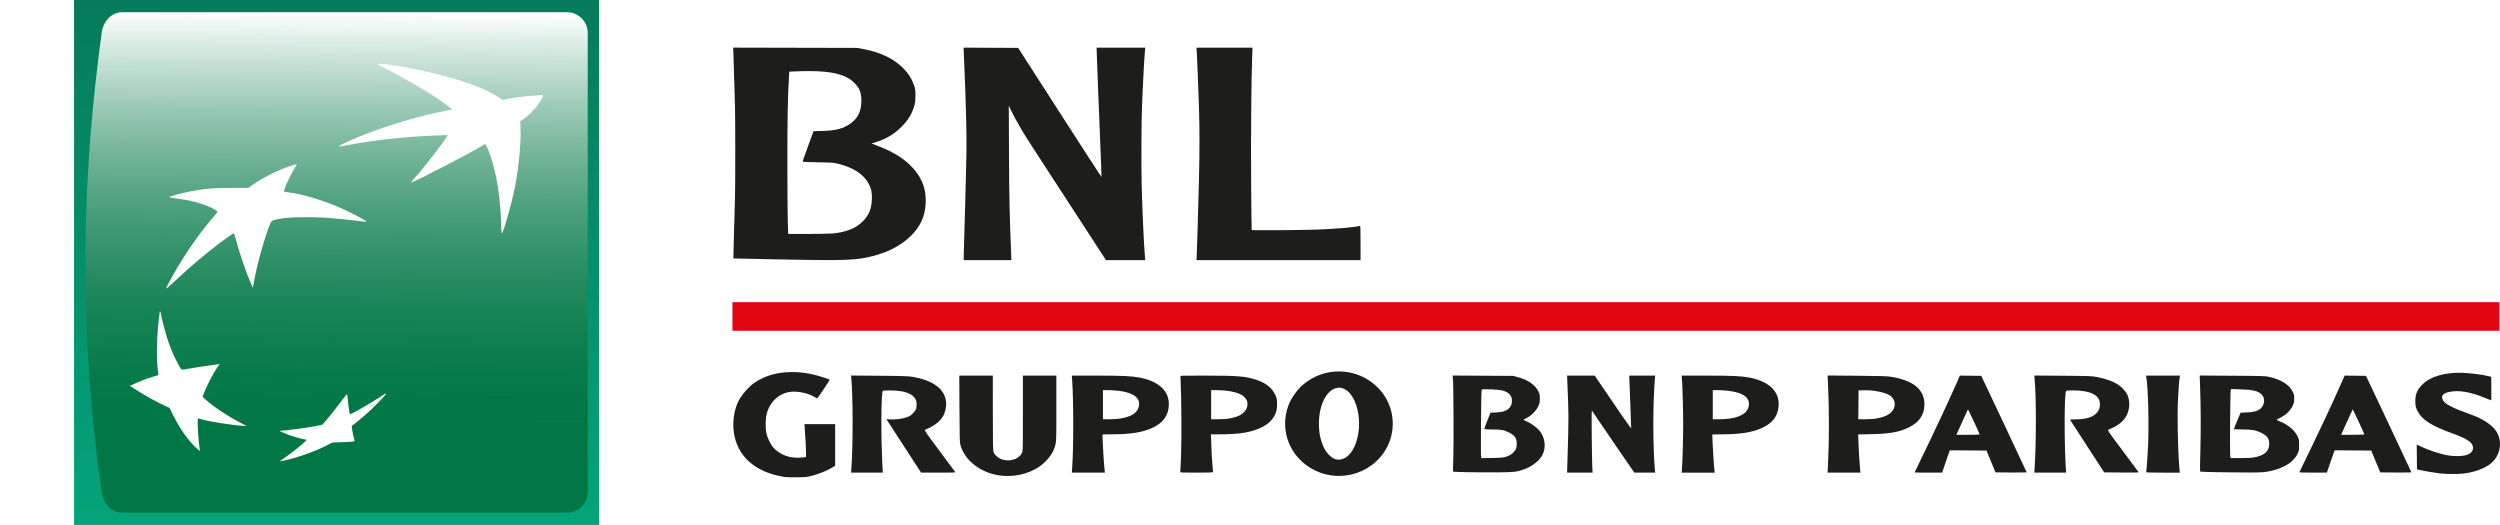
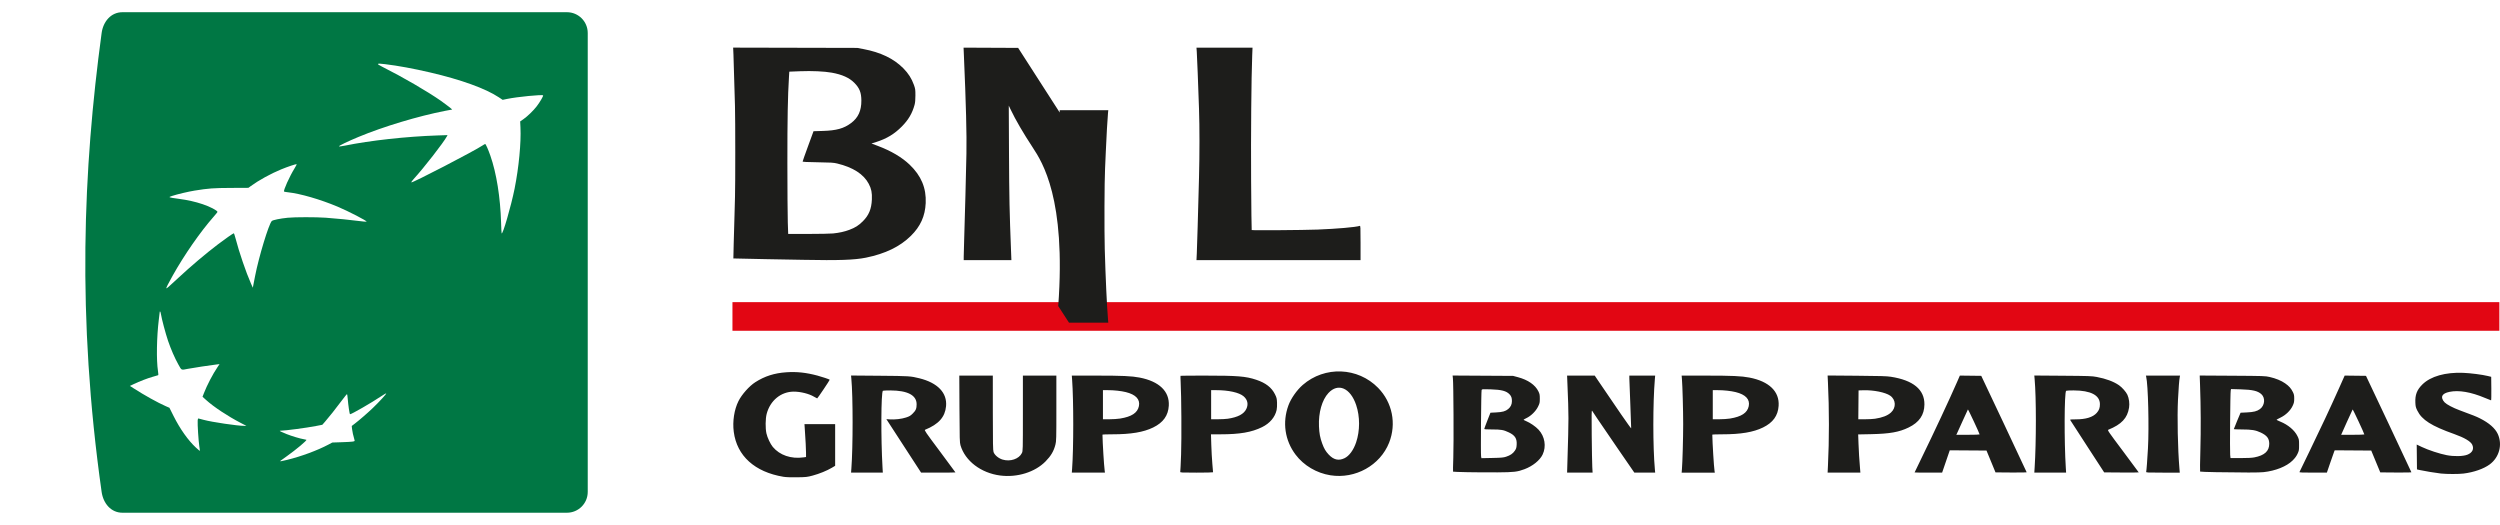
<svg xmlns="http://www.w3.org/2000/svg" xmlns:ns1="http://sodipodi.sourceforge.net/DTD/sodipodi-0.dtd" xmlns:ns2="http://www.inkscape.org/namespaces/inkscape" xmlns:ns3="http://www.openswatchbook.org/uri/2009/osb" xmlns:xlink="http://www.w3.org/1999/xlink" id="Livello_1" data-name="Livello 1" viewBox="0 0 5153.048 1082" version="1.1" ns1:docname="BNL.svg" width="5153.049" height="1082" ns2:version="0.92.1 r15371">
  <ns1:namedview pagecolor="#ffffff" bordercolor="#666666" borderopacity="1" objecttolerance="10" gridtolerance="10" guidetolerance="10" ns2:pageopacity="0" ns2:pageshadow="2" ns2:window-width="1600" ns2:window-height="837" id="namedview11" showgrid="false" fit-margin-top="0" fit-margin-left="0" fit-margin-right="0" fit-margin-bottom="0" ns2:zoom="0.125" ns2:cx="1975.9366" ns2:cy="-247.67459" ns2:window-x="-8" ns2:window-y="-8" ns2:window-maximized="1" ns2:current-layer="Livello_1" ns2:pagecheckerboard="true" showguides="true" ns2:guide-bbox="true" />
  <defs id="defs4">
    <linearGradient ns2:collect="always" id="linearGradient5130">
      <stop style="stop-color:#057b5b;stop-opacity:1" offset="0" id="stop5126" />
      <stop style="stop-color:#04a47b;stop-opacity:1" offset="1" id="stop5128" />
    </linearGradient>
    <linearGradient id="linearGradient4817" ns3:paint="solid">
      <stop style="stop-color:#ffffff;stop-opacity:1;" offset="0" id="stop4815" />
    </linearGradient>
    <linearGradient ns2:collect="always" id="linearGradient4797">
      <stop style="stop-color:#ffffff;stop-opacity:1" offset="0" id="stop4793" />
      <stop style="stop-color:#007744;stop-opacity:0;" offset="1" id="stop4795" />
    </linearGradient>
    <style id="style2">.cls-1{fill:#00b97f;}.cls-2{fill:#006369;}</style>
    <filter ns2:collect="always" style="color-interpolation-filters:sRGB" id="filter4965" x="-0.071" width="1.141" y="-0.141" height="1.282">
      <feGaussianBlur ns2:collect="always" stdDeviation="36.066" id="feGaussianBlur4967" />
    </filter>
    <linearGradient ns2:collect="always" xlink:href="#linearGradient4797" id="linearGradient5057" gradientUnits="userSpaceOnUse" gradientTransform="rotate(90,-1779.82,703.576)" x1="-1281.849" y1="-256" x2="-386.151" y2="-252" />
    <linearGradient ns2:collect="always" xlink:href="#linearGradient5130" id="linearGradient5132" x1="152.645" y1="541" x2="1234.645" y2="541" gradientUnits="userSpaceOnUse" gradientTransform="rotate(90,693.645,541)" />
  </defs>
  <title id="title6">bper-logo</title>
  <g id="g5090" transform="translate(4.5772934e-5,98.152)">
    <path ns1:nodetypes="ccccccccc" ns2:connector-curvature="0" id="path4669-6" d="m 1509.756,554.141 v -29.5 h 1821 1821 v 29.5 29.5 h -1821 -1821 z" style="fill:#e20613;fill-opacity:1" />
-     <path ns1:nodetypes="cccccccscccccccccccccccccccccscccccccccccscccccsscsccccccccccccccccccccccccccssscccccccccccccscccsssccccccccccccccccsccccccscccccscccscccscccccccccccccccscsccccscccsccscccccccsccscccccccsccscccccscscccccccccccccsccccsccccccscccccccscccsccscscccccccscccsccccccsccsccccccccccsccccscscscccssscccccccssccsccscccccscscccscccccccccccccccccccccccccsccccsccsccccccccsccccccscssccccccccccscccccccsssccccccccscccccsccccscccccccsccccsccccccsccccccccscsccccccccccccccccscccccsscccccccccsccccccscssccccccscccccsccsssccccc" ns2:connector-curvature="0" id="path4669" d="m 1614.915,884.62 c -59.163,-9.765 -96.046,-43.115 -102.477,-92.658 -2.808,-21.631 0.895,-45.748 9.733,-63.404 6.838,-13.66 22.231,-30.952 34.587,-38.856 19.493,-12.47 39.312,-18.814 64.058,-20.508 21.425,-1.466 40.628,0.581 64.099,6.832 9.44,2.514 24.314,7.519 25.318,8.519 0.49,0.488 -25.039,38.514 -25.856,38.514 -0.396,0 -3.362,-1.591 -6.591,-3.535 -10.065,-6.061 -27.757,-10.494 -41.694,-10.447 -26.399,0.088 -48.602,18.324 -55.821,45.847 -2.606,9.933 -2.858,29.37 -0.522,40.136 1.885,8.686 8.131,21.974 13.157,27.99 14.33,17.152 37.768,25.14 63.259,21.56 l 5.25,-0.737 -0.026,-8.656 c -0.024,-8.05 -0.961,-26.125 -2.561,-49.406 l -0.67,-9.75 h 31.629 31.629 v 42.955 42.955 l -6.949,4.128 c -10.161,6.037 -25.919,12.433 -39.572,16.062 -11.262,2.994 -13.177,3.203 -31.98,3.483 -13.227,0.197 -22.709,-0.149 -28,-1.022 z m 446.708,-2.632 c -39.694,-5.155 -72.39,-30.085 -81.878,-62.429 -1.589,-5.418 -1.792,-12.671 -2.09,-74.75 l -0.33,-68.75 h 34.545 34.545 l 0.044,76.75 c 0.036,63.197 0.291,77.456 1.446,80.75 2.24,6.387 10.205,13.046 18.69,15.623 15.825,4.807 33.854,-1.301 39.742,-13.463 2.049,-4.233 2.078,-5.365 2.078,-81.977 l -1e-4,-77.684 h 34.5 34.5 v 67.34 c 0,63.434 -0.113,67.781 -1.945,74.946 -3.444,13.466 -9.159,23.182 -20.327,34.558 -21.807,22.214 -58.518,33.631 -93.519,29.085 z m 680.792,-0.456 c -28.583,-4.482 -55.053,-20.143 -71.953,-42.571 -22.116,-29.35 -27.516,-66.505 -14.749,-101.474 5.193,-14.223 17.363,-31.616 29.521,-42.191 45.295,-39.397 113.614,-36.736 155.394,6.051 29.34,30.047 38.119,73.862 22.632,112.959 -18.545,46.817 -69.66,75.252 -120.846,67.225 z m 28.69,-35.114 c 9.888,-4.664 18.814,-16.797 24.212,-32.908 8.023,-23.947 8.044,-52.892 0.057,-76.734 -11.851,-35.372 -37.243,-46.38 -57.217,-24.805 -13.235,14.295 -20.634,40.376 -19.46,68.587 0.61,14.656 2.254,23.43 6.643,35.457 3.853,10.558 7.188,16.212 13.503,22.897 10.175,10.769 20.333,13.133 32.262,7.506 z m 2260.31,31.508 c -9.194,-0.938 -35.103,-5.209 -44,-7.254 l -5.5,-1.264 -0.267,-25.622 -0.267,-25.622 10.401,4.969 c 13.426,6.413 37.039,14.177 51.58,16.959 15.037,2.877 33.465,2.471 42.242,-0.929 10.562,-4.091 14.389,-11.87 10.192,-20.714 -3.234,-6.815 -16.219,-14.503 -36.881,-21.837 -47.169,-16.742 -66.761,-29.162 -76.234,-48.33 -3.173,-6.42 -3.714,-8.566 -4.077,-16.163 -0.781,-16.341 3.128,-26.593 14.397,-37.756 17.002,-16.843 47.489,-25.516 84.371,-24.002 15.378,0.631 38.75,3.636 50.544,6.498 l 7,1.699 0.268,24.25 c 0.147,13.338 -0.079,24.25 -0.502,24.25 -0.423,0 -6.099,-2.258 -12.612,-5.019 -28.604,-12.122 -54.14,-16.492 -73.01,-12.494 -8.017,1.699 -12.552,4.094 -14.576,7.7 -2.029,3.616 -0.168,9.379 4.553,14.101 4.349,4.349 17.254,11.149 30.379,16.009 28.775,10.654 34.503,12.932 42.136,16.761 18.932,9.494 31.353,20.324 36.849,32.13 10.166,21.837 3.213,48.26 -16.538,62.851 -12.315,9.098 -32.916,16.3 -53.948,18.86 -10.324,1.257 -34.027,1.241 -46.5,-0.032 z m -3276.556,-10.117 c 3.4,-44.992 3.386,-148.633 -0.024,-185.083 l -0.639,-6.833 58.86,0.487 c 61.008,0.504 63.798,0.682 82.087,5.231 37.699,9.376 57.399,30.017 54.892,57.512 -2.04,22.373 -15.189,37.148 -43.232,48.576 -1.939,0.79 0.552,4.425 30.25,44.154 17.799,23.811 32.363,43.499 32.363,43.75 0,0.251 -15.93,0.457 -35.4,0.457 h -35.4 l -34.264,-52.75 c -18.845,-29.012 -34.955,-53.821 -35.8,-55.129 l -1.536,-2.379 6.95,0.486 c 10.618,0.743 24.369,-0.85 33.639,-3.895 7.131,-2.343 9.113,-3.529 13.965,-8.356 6.26,-6.228 7.844,-10.074 7.818,-18.976 -0.055,-18.583 -18.579,-28.317 -54.135,-28.447 -8.065,-0.029 -15.006,0.288 -15.426,0.706 -3.779,3.759 -4.22,98.329 -0.738,157.991 l 0.627,10.75 h -32.74 -32.74 l 0.623,-8.25 z m 455.001,0 c 3.136,-41.429 3.13,-141.224 -0.012,-183.5 l -0.613,-8.25 50.34,0.01 c 53.574,0.011 73.04,0.89 89.358,4.04 40.478,7.811 61.896,28.408 60.221,57.913 -1.159,20.43 -11.477,34.837 -32.2,44.961 -19.985,9.764 -45.765,14.077 -84.145,14.077 -11.217,0 -20.388,0.338 -20.381,0.75 0.313,17.616 3.109,63.102 4.548,74 l 0.561,4.25 h -34.151 -34.151 z m 99.055,-103.222 c 23.814,-3.873 35.816,-11.824 38.646,-25.601 2.865,-13.953 -6.39,-23.861 -27.027,-28.934 -9.853,-2.422 -24.445,-3.994 -37.079,-3.994 h -10.039 v 30 30 h 13.25 c 7.287,0 17.3,-0.663 22.25,-1.468 z m 123.866,109.722 c 0.275,-0.963 1.048,-17.05 1.716,-35.75 1.194,-33.409 0.664,-120.519 -0.909,-149.337 -0.37,-6.785 -0.486,-12.523 -0.257,-12.75 0.229,-0.227 22.729,-0.409 50,-0.405 67.766,0.012 84.448,1.361 106.083,8.58 19.574,6.531 31.686,15.927 38.622,29.961 3.417,6.914 3.837,8.631 4.213,17.214 0.244,5.575 -0.101,11.86 -0.829,15.135 -3.312,14.886 -14.024,27.486 -30.048,35.344 -21.55,10.568 -45.77,14.755 -85.367,14.756 l -19.909,9e-4 0.659,21.75 c 0.362,11.963 1.325,29.4 2.139,38.75 0.814,9.35 1.489,17.337 1.5,17.75 0.011,0.412 -15.31,0.75 -34.047,0.75 -31.969,0 -34.036,-0.108 -33.567,-1.75 z m 97.942,-109.325 c 21.022,-3.143 33.354,-9.71 38.34,-20.417 4.509,-9.682 2.465,-18.831 -5.785,-25.892 -9.074,-7.767 -30.914,-12.615 -56.824,-12.615 h -10.039 v 30 30 h 13.558 c 7.457,0 16.795,-0.484 20.75,-1.075 z m 494.524,110.179 c -16.317,-0.332 -29.897,-0.833 -30.177,-1.114 -0.28,-0.281 -0.044,-13.331 0.524,-29 1.032,-28.479 0.415,-151.766 -0.818,-163.314 l -0.622,-5.824 62.38,0.382 62.38,0.382 10,2.676 c 20.684,5.536 35.586,15.879 42.077,29.207 2.573,5.282 2.923,7.083 2.923,15.052 0,8.451 -0.25,9.558 -3.765,16.671 -4.552,9.21 -14.427,18.939 -23.688,23.337 -3.326,1.579 -6.047,3.142 -6.047,3.472 0,0.33 2.497,1.635 5.55,2.901 8.219,3.407 19.243,11.006 25.249,17.405 13.104,13.962 16.506,34.714 8.449,51.532 -5.658,11.81 -20.509,23.772 -37.316,30.056 -14.779,5.526 -21.256,6.291 -55.432,6.544 -17.6,0.131 -45.351,-0.034 -61.668,-0.366 z m 79.168,-31.915 c 8.741,-2.848 13.965,-6.42 17.965,-12.282 2.855,-4.184 3.403,-5.963 3.815,-12.375 0.818,-12.739 -3.39,-19.38 -16.129,-25.461 -10.888,-5.197 -15.88,-6.071 -34.7,-6.071 -12.124,0 -15.937,-0.3 -15.895,-1.25 0.031,-0.688 2.893,-8.45 6.36,-17.25 l 6.304,-16 11.89,-0.613 c 13.265,-0.684 19.034,-2.32 24.725,-7.011 5.149,-4.244 7.665,-9.585 7.665,-16.27 0,-6.586 -1.233,-10.159 -4.814,-13.947 -6.666,-7.051 -16.477,-9.639 -39.279,-10.362 -16.566,-0.525 -17.639,-0.448 -18.373,1.323 -0.995,2.398 -2.038,131.878 -1.102,136.867 l 0.7,3.729 22.185,-0.454 c 19.082,-0.391 23.094,-0.751 28.684,-2.572 z m 126.388,10.562 c 2.842,-94.662 2.843,-91.144 -0.015,-161.5 l -0.66,-16.25 h 28.483 28.483 l 5.91,8.769 c 37.718,55.964 68.969,101.066 69.214,99.892 0.167,-0.801 -0.621,-23.02 -1.75,-49.376 -1.129,-26.356 -2.053,-50.477 -2.053,-53.603 v -5.683 h 26.617 26.617 l -0.62,7.25 c -4.189,48.969 -4.177,140.15 0.025,186 l 0.619,6.75 h -21.462 -21.462 l -33.917,-49.25 c -18.654,-27.087 -37.967,-55.376 -42.917,-62.863 -4.95,-7.487 -9.575,-14.462 -10.277,-15.5 -1.041,-1.538 -1.181,7.922 -0.759,51.113 0.285,29.15 0.81,58.288 1.167,64.75 l 0.648,11.75 h -26.279 -26.279 l 0.668,-22.25 z m 236.048,15 c 1.165,-13.925 2.562,-64.477 2.562,-92.75 0,-28.273 -1.396,-78.826 -2.562,-92.75 l -0.607,-7.25 50.335,0.01 c 53.57,0.011 73.036,0.89 89.354,4.04 40.608,7.837 62.19,28.74 60.203,58.309 -1.366,20.32 -11.619,34.52 -32.181,44.565 -19.986,9.764 -45.765,14.077 -84.146,14.077 -11.217,0 -20.388,0.338 -20.381,0.75 0.315,17.727 3.296,66.186 4.582,74.5 l 0.58,3.75 h -34.173 -34.173 z m 99.064,-104.222 c 23.814,-3.873 35.816,-11.824 38.646,-25.601 2.865,-13.953 -6.39,-23.861 -27.027,-28.934 -9.853,-2.422 -24.445,-3.994 -37.079,-3.994 h -10.039 v 30 30 h 13.25 c 7.287,0 17.3,-0.663 22.25,-1.468 z m 201.864,98.222 c 2.706,-54.73 2.704,-116.879 0,-173.104 l -0.667,-13.854 59.904,0.486 c 48.53,0.394 61.897,0.795 70.398,2.113 46.197,7.164 69.567,26.437 69.251,57.108 -0.223,21.598 -10.686,36.85 -32.575,47.483 -19.605,9.524 -38.841,12.952 -77.071,13.735 l -26.901,0.551 0.68,18.949 c 0.625,17.409 1.518,31.814 3.225,52.032 l 0.654,7.75 h -33.775 -33.775 l 0.655,-13.25 z m 96.944,-97.825 c 15.227,-2.277 25.881,-6.396 32.893,-12.718 11.176,-10.076 10.427,-26.597 -1.581,-34.872 -9.859,-6.794 -33.989,-11.694 -54.758,-11.121 l -10.362,0.286 -0.265,29.75 -0.265,29.75 h 13.573 c 7.465,0 16.809,-0.484 20.765,-1.075 z m 81.692,110.708 c 0,-0.202 6.346,-13.365 14.102,-29.25 25.796,-52.832 58.298,-122.4 73.419,-157.151 l 5.774,-13.269 22.055,0.269 22.055,0.269 46.797,98.99 c 25.739,54.444 46.797,99.338 46.797,99.764 0,0.426 -14.451,0.655 -32.114,0.51 l -32.114,-0.264 -9.273,-22.5 -9.273,-22.5 -37.864,-0.255 -37.864,-0.255 -7.87,23.005 -7.87,23.005 h -28.38 c -15.609,0 -28.38,-0.165 -28.38,-0.367 z m 134.002,-78.382 c 0,-1.832 -23.541,-52.102 -24.104,-51.464 -0.347,0.393 -5.251,11.064 -10.897,23.714 -5.647,12.65 -10.893,24.238 -11.659,25.75 l -1.393,2.75 h 24.026 c 13.214,0 24.026,-0.338 24.027,-0.75 z m 113.418,68.5 c 3.405,-53.015 3.399,-144.496 -0.013,-182.583 l -0.657,-7.333 58.875,0.452 c 54.223,0.416 59.745,0.615 69.888,2.524 18.991,3.575 34.709,9.43 45.804,17.064 6.27,4.314 14.632,13.799 17.303,19.627 3.392,7.401 4.771,17.979 3.452,26.477 -3.35,21.592 -15.518,34.57 -42.779,45.628 -2.064,0.837 -0.098,3.706 30.25,44.138 17.852,23.783 32.457,43.476 32.457,43.763 0,0.286 -16.027,0.402 -35.615,0.258 l -35.615,-0.263 -34.47,-53 c -18.959,-29.15 -34.878,-53.75 -35.376,-54.667 -0.823,-1.514 0.212,-1.665 11.335,-1.652 20.751,0.025 35.154,-4.399 43.102,-13.239 4.847,-5.391 6.648,-10.306 6.616,-18.059 -0.075,-18.42 -18.767,-28.201 -54.141,-28.331 -8.065,-0.029 -15.04,0.321 -15.5,0.779 -3.74,3.719 -4.155,103.952 -0.657,158.918 l 0.62,9.75 h -32.77 -32.77 l 0.658,-10.25 z m 229.951,8.5 c 0.63,-2.182 2.362,-25.172 3.635,-48.25 2.47,-44.774 0.318,-131.337 -3.675,-147.75 l -0.547,-2.25 h 35.188 35.188 l -0.56,2.75 c -1.131,5.559 -2.536,23.358 -3.689,46.75 -1.778,36.059 -0.42,101.513 2.941,141.75 l 0.731,8.75 h -34.859 c -32.724,0 -34.828,-0.107 -34.354,-1.75 z m 143.962,0.8 c -17.692,-0.303 -32.475,-0.858 -32.851,-1.235 -0.376,-0.377 -0.121,-20.401 0.567,-44.5 1.186,-41.547 0.941,-88.612 -0.699,-134.64 l -0.671,-18.825 67.411,0.416 c 64.13,0.396 67.856,0.519 76.551,2.52 13.059,3.005 24.057,7.519 32.119,13.181 8.1,5.689 12.225,10.329 16.026,18.032 2.278,4.616 2.71,6.785 2.69,13.5 -0.021,6.907 -0.467,8.942 -3.266,14.896 -4.54,9.659 -14.057,18.866 -24.951,24.14 -4.505,2.181 -8.207,4.214 -8.225,4.518 -0.019,0.304 3.453,1.984 7.716,3.732 16.253,6.667 29.466,17.814 35.399,29.866 3.213,6.527 3.351,7.279 3.351,18.328 0,10.935 -0.166,11.872 -3.266,18.417 -2.32,4.898 -5.276,8.871 -10.208,13.715 -12.296,12.078 -34.815,21.108 -59.527,23.868 -9.198,1.027 -40.956,1.051 -98.168,0.072 z m 78.83,-30.462 c 21.079,-4.056 30.803,-12.895 30.828,-28.022 0.018,-10.942 -4.629,-17.106 -17.49,-23.2 -10.48,-4.966 -18.962,-6.366 -38.565,-6.366 -9.314,0 -16.935,-0.346 -16.935,-0.768 0,-0.422 3.124,-8.185 6.943,-17.25 l 6.943,-16.482 12.807,-0.609 c 14.289,-0.68 20.876,-2.348 27.116,-6.868 10.021,-7.259 11.568,-22.884 3.036,-30.66 -7.531,-6.863 -18.14,-9.349 -42.953,-10.065 l -19.608,-0.565 -0.689,2.884 c -0.97,4.058 -2.013,124.658 -1.147,132.737 l 0.712,6.646 h 20.832 c 13.808,0 23.307,-0.476 28.17,-1.412 z m 93.15,30.162 c 0.289,-0.688 9.391,-19.475 20.227,-41.75 22.718,-46.701 43.944,-92.031 60.997,-130.268 l 11.938,-26.768 21.965,0.269 21.965,0.269 46.797,98.99 c 25.739,54.444 46.797,99.338 46.797,99.764 0,0.426 -14.433,0.655 -32.074,0.51 l -32.074,-0.264 -9.308,-22.5 -9.308,-22.5 -37.664,-0.262 -37.664,-0.262 -1.299,3.262 c -0.715,1.794 -4.346,12.15 -8.071,23.012 l -6.772,19.75 h -28.49 c -22.406,0 -28.378,-0.267 -27.965,-1.25 z m 133.69,-77.5 c 0,-1.832 -23.541,-52.102 -24.104,-51.464 -0.347,0.393 -5.815,12.302 -12.152,26.464 l -11.521,25.75 h 23.887 c 13.138,0 23.888,-0.338 23.889,-0.75 z M 1655.415,437.405 c -6.325,-0.124 -41.2,-0.754 -77.5,-1.4 -36.3,-0.646 -66.133,-1.294 -66.296,-1.44 -0.163,-0.146 0.158,-14.158 0.712,-31.137 0.554,-16.979 1.256,-41.671 1.558,-54.871 0.302,-13.2 0.8,-31.65 1.107,-41 0.76,-23.152 0.732,-158.551 -0.039,-187 -2.01,-74.23 -2.58,-93.425 -3.152,-106.279 L 1511.17,0 l 127.872,0.295 127.872,0.295 12.5,2.332 c 35.584,6.637 62.814,19.715 82.5,39.624 10.405,10.523 17.176,21.125 21.835,34.192 2.916,8.177 3.144,9.767 3.136,21.82 -0.01,9.232 -0.514,14.849 -1.752,19.379 -4.801,17.566 -12.555,30.762 -26.219,44.618 -15.259,15.474 -31.059,25.043 -52.801,31.978 l -9.801,3.126 12.801,4.809 c 27.631,10.381 49.803,23.449 65.907,38.845 23.888,22.837 34.529,48.34 33.061,79.244 -1.278,26.914 -10.825,47.977 -30.596,67.5 -22.371,22.091 -52.681,36.787 -92.571,44.884 -23.609,4.792 -55.921,5.906 -129.5,4.463 z m 61.755,-54.357 c 13.15,-1.385 23.421,-3.662 33.421,-7.407 12.222,-4.578 19.129,-8.945 27.808,-17.583 12.47,-12.411 17.864,-25.376 18.721,-45 0.607,-13.892 -1.002,-21.966 -6.44,-32.314 -10.455,-19.896 -32.493,-34.07 -65.136,-41.894 -7.492,-1.796 -12.748,-2.127 -39.88,-2.516 -22.845,-0.327 -31.252,-0.761 -31.256,-1.612 0,-0.64 5.046,-14.946 11.22,-31.79 l 11.226,-30.626 19.03,-0.562 c 28.384,-0.839 43.527,-5.068 58.53,-16.345 14.579,-10.959 21.147,-25.373 21.057,-46.209 -0.071,-16.523 -3.764,-25.837 -14.546,-36.689 -10.32,-10.388 -25.162,-17.048 -46.519,-20.874 -15.417,-2.762 -40.694,-3.911 -64.993,-2.954 l -22.5,0.886 -0.646,10.5 c -2.49,40.481 -3.35,86.907 -3.298,178 0.031,54.175 0.418,109.188 0.862,122.25 l 0.806,23.75 41.638,-0.017 c 22.901,-0.01 45.803,-0.456 50.893,-0.992 z m 269.255,47.76 c 0.01,-3.987 0.448,-20.525 0.983,-36.75 1.392,-42.209 3.847,-135.698 4.608,-175.5 0.755,-39.468 -0.847,-101.549 -5.244,-203.258 l -0.66,-15.258 56.259,0.258 56.259,0.258 85.632,133.177 c 47.098,73.247 85.802,133.007 86.009,132.8 0.207,-0.207 -0.137,-13.112 -0.764,-28.677 -2.607,-64.697 -3.246,-80.702 -6.099,-152.8 -1.643,-41.525 -2.989,-77.638 -2.991,-80.25 v -4.75 h 50.098 50.098 l -0.612,5.75 c -0.962,9.04 -3.413,52.255 -4.552,80.25 -0.571,14.025 -1.252,29.55 -1.514,34.5 -1.306,24.674 -1.693,127.452 -0.625,166 1.558,56.225 4.533,120.446 6.707,144.75 l 0.604,6.75 h -40.49 -40.49 l -22.216,-34.25 C 2197.577,311.548 2148.277,235.754 2128.959,206.308 2108.632,175.322 2093.515,149.35 2083.125,127.558 l -3.814,-8 0.466,99.5 c 0.423,90.519 1.001,117.929 4.242,201.25 l 0.69,17.75 h -49.146 -49.146 l 0.01,-7.25 z m 480.414,-6 c 0.619,-13.028 2.6,-80.981 4.572,-156.75 1.269,-48.76 1.27,-104.116 0,-142 -1.66,-49.681 -3.947,-108.029 -4.597,-117.25 l -0.616,-8.75 h 57.763 57.763 l -0.65,16.25 c -1.807,45.163 -2.848,164.269 -2.251,257.696 0.356,55.796 0.899,101.696 1.207,102 0.947,0.938 106.231,0.198 135.882,-0.955 40.063,-1.559 77.997,-4.875 86.75,-7.584 1.644,-0.509 1.75,1.612 1.75,35.026 v 35.567 h -169.102 -169.102 l 0.629,-13.25 z" style="fill:#1d1d1b;fill-opacity:1" />
+     <path ns1:nodetypes="cccccccscccccccccccccccccccccscccccccccccscccccsscsccccccccccccccccccccccccccssscccccccccccccscccsssccccccccccccccccsccccccscccccscccscccscccccccccccccccscsccccscccsccscccccccsccscccccccsccscccccscscccccccccccccsccccsccccccscccccccscccsccscscccccccscccsccccccsccsccccccccccsccccscscscccssscccccccssccsccscccccscscccscccccccccccccccccccccccccsccccsccsccccccccsccccccscssccccccccccscccccccsssccccccccscccccsccccscccccccsccccsccccccsccccccccscsccccccccccccccccscccccsscccccccccsccccccscssccccccscccccsccsssccccc" ns2:connector-curvature="0" id="path4669" d="m 1614.915,884.62 c -59.163,-9.765 -96.046,-43.115 -102.477,-92.658 -2.808,-21.631 0.895,-45.748 9.733,-63.404 6.838,-13.66 22.231,-30.952 34.587,-38.856 19.493,-12.47 39.312,-18.814 64.058,-20.508 21.425,-1.466 40.628,0.581 64.099,6.832 9.44,2.514 24.314,7.519 25.318,8.519 0.49,0.488 -25.039,38.514 -25.856,38.514 -0.396,0 -3.362,-1.591 -6.591,-3.535 -10.065,-6.061 -27.757,-10.494 -41.694,-10.447 -26.399,0.088 -48.602,18.324 -55.821,45.847 -2.606,9.933 -2.858,29.37 -0.522,40.136 1.885,8.686 8.131,21.974 13.157,27.99 14.33,17.152 37.768,25.14 63.259,21.56 l 5.25,-0.737 -0.026,-8.656 c -0.024,-8.05 -0.961,-26.125 -2.561,-49.406 l -0.67,-9.75 h 31.629 31.629 v 42.955 42.955 l -6.949,4.128 c -10.161,6.037 -25.919,12.433 -39.572,16.062 -11.262,2.994 -13.177,3.203 -31.98,3.483 -13.227,0.197 -22.709,-0.149 -28,-1.022 z m 446.708,-2.632 c -39.694,-5.155 -72.39,-30.085 -81.878,-62.429 -1.589,-5.418 -1.792,-12.671 -2.09,-74.75 l -0.33,-68.75 h 34.545 34.545 l 0.044,76.75 c 0.036,63.197 0.291,77.456 1.446,80.75 2.24,6.387 10.205,13.046 18.69,15.623 15.825,4.807 33.854,-1.301 39.742,-13.463 2.049,-4.233 2.078,-5.365 2.078,-81.977 l -1e-4,-77.684 h 34.5 34.5 v 67.34 c 0,63.434 -0.113,67.781 -1.945,74.946 -3.444,13.466 -9.159,23.182 -20.327,34.558 -21.807,22.214 -58.518,33.631 -93.519,29.085 z m 680.792,-0.456 c -28.583,-4.482 -55.053,-20.143 -71.953,-42.571 -22.116,-29.35 -27.516,-66.505 -14.749,-101.474 5.193,-14.223 17.363,-31.616 29.521,-42.191 45.295,-39.397 113.614,-36.736 155.394,6.051 29.34,30.047 38.119,73.862 22.632,112.959 -18.545,46.817 -69.66,75.252 -120.846,67.225 z m 28.69,-35.114 c 9.888,-4.664 18.814,-16.797 24.212,-32.908 8.023,-23.947 8.044,-52.892 0.057,-76.734 -11.851,-35.372 -37.243,-46.38 -57.217,-24.805 -13.235,14.295 -20.634,40.376 -19.46,68.587 0.61,14.656 2.254,23.43 6.643,35.457 3.853,10.558 7.188,16.212 13.503,22.897 10.175,10.769 20.333,13.133 32.262,7.506 z m 2260.31,31.508 c -9.194,-0.938 -35.103,-5.209 -44,-7.254 l -5.5,-1.264 -0.267,-25.622 -0.267,-25.622 10.401,4.969 c 13.426,6.413 37.039,14.177 51.58,16.959 15.037,2.877 33.465,2.471 42.242,-0.929 10.562,-4.091 14.389,-11.87 10.192,-20.714 -3.234,-6.815 -16.219,-14.503 -36.881,-21.837 -47.169,-16.742 -66.761,-29.162 -76.234,-48.33 -3.173,-6.42 -3.714,-8.566 -4.077,-16.163 -0.781,-16.341 3.128,-26.593 14.397,-37.756 17.002,-16.843 47.489,-25.516 84.371,-24.002 15.378,0.631 38.75,3.636 50.544,6.498 l 7,1.699 0.268,24.25 c 0.147,13.338 -0.079,24.25 -0.502,24.25 -0.423,0 -6.099,-2.258 -12.612,-5.019 -28.604,-12.122 -54.14,-16.492 -73.01,-12.494 -8.017,1.699 -12.552,4.094 -14.576,7.7 -2.029,3.616 -0.168,9.379 4.553,14.101 4.349,4.349 17.254,11.149 30.379,16.009 28.775,10.654 34.503,12.932 42.136,16.761 18.932,9.494 31.353,20.324 36.849,32.13 10.166,21.837 3.213,48.26 -16.538,62.851 -12.315,9.098 -32.916,16.3 -53.948,18.86 -10.324,1.257 -34.027,1.241 -46.5,-0.032 z m -3276.556,-10.117 c 3.4,-44.992 3.386,-148.633 -0.024,-185.083 l -0.639,-6.833 58.86,0.487 c 61.008,0.504 63.798,0.682 82.087,5.231 37.699,9.376 57.399,30.017 54.892,57.512 -2.04,22.373 -15.189,37.148 -43.232,48.576 -1.939,0.79 0.552,4.425 30.25,44.154 17.799,23.811 32.363,43.499 32.363,43.75 0,0.251 -15.93,0.457 -35.4,0.457 h -35.4 l -34.264,-52.75 c -18.845,-29.012 -34.955,-53.821 -35.8,-55.129 l -1.536,-2.379 6.95,0.486 c 10.618,0.743 24.369,-0.85 33.639,-3.895 7.131,-2.343 9.113,-3.529 13.965,-8.356 6.26,-6.228 7.844,-10.074 7.818,-18.976 -0.055,-18.583 -18.579,-28.317 -54.135,-28.447 -8.065,-0.029 -15.006,0.288 -15.426,0.706 -3.779,3.759 -4.22,98.329 -0.738,157.991 l 0.627,10.75 h -32.74 -32.74 l 0.623,-8.25 z m 455.001,0 c 3.136,-41.429 3.13,-141.224 -0.012,-183.5 l -0.613,-8.25 50.34,0.01 c 53.574,0.011 73.04,0.89 89.358,4.04 40.478,7.811 61.896,28.408 60.221,57.913 -1.159,20.43 -11.477,34.837 -32.2,44.961 -19.985,9.764 -45.765,14.077 -84.145,14.077 -11.217,0 -20.388,0.338 -20.381,0.75 0.313,17.616 3.109,63.102 4.548,74 l 0.561,4.25 h -34.151 -34.151 z m 99.055,-103.222 c 23.814,-3.873 35.816,-11.824 38.646,-25.601 2.865,-13.953 -6.39,-23.861 -27.027,-28.934 -9.853,-2.422 -24.445,-3.994 -37.079,-3.994 h -10.039 v 30 30 h 13.25 c 7.287,0 17.3,-0.663 22.25,-1.468 z m 123.866,109.722 c 0.275,-0.963 1.048,-17.05 1.716,-35.75 1.194,-33.409 0.664,-120.519 -0.909,-149.337 -0.37,-6.785 -0.486,-12.523 -0.257,-12.75 0.229,-0.227 22.729,-0.409 50,-0.405 67.766,0.012 84.448,1.361 106.083,8.58 19.574,6.531 31.686,15.927 38.622,29.961 3.417,6.914 3.837,8.631 4.213,17.214 0.244,5.575 -0.101,11.86 -0.829,15.135 -3.312,14.886 -14.024,27.486 -30.048,35.344 -21.55,10.568 -45.77,14.755 -85.367,14.756 l -19.909,9e-4 0.659,21.75 c 0.362,11.963 1.325,29.4 2.139,38.75 0.814,9.35 1.489,17.337 1.5,17.75 0.011,0.412 -15.31,0.75 -34.047,0.75 -31.969,0 -34.036,-0.108 -33.567,-1.75 z m 97.942,-109.325 c 21.022,-3.143 33.354,-9.71 38.34,-20.417 4.509,-9.682 2.465,-18.831 -5.785,-25.892 -9.074,-7.767 -30.914,-12.615 -56.824,-12.615 h -10.039 v 30 30 h 13.558 c 7.457,0 16.795,-0.484 20.75,-1.075 z m 494.524,110.179 c -16.317,-0.332 -29.897,-0.833 -30.177,-1.114 -0.28,-0.281 -0.044,-13.331 0.524,-29 1.032,-28.479 0.415,-151.766 -0.818,-163.314 l -0.622,-5.824 62.38,0.382 62.38,0.382 10,2.676 c 20.684,5.536 35.586,15.879 42.077,29.207 2.573,5.282 2.923,7.083 2.923,15.052 0,8.451 -0.25,9.558 -3.765,16.671 -4.552,9.21 -14.427,18.939 -23.688,23.337 -3.326,1.579 -6.047,3.142 -6.047,3.472 0,0.33 2.497,1.635 5.55,2.901 8.219,3.407 19.243,11.006 25.249,17.405 13.104,13.962 16.506,34.714 8.449,51.532 -5.658,11.81 -20.509,23.772 -37.316,30.056 -14.779,5.526 -21.256,6.291 -55.432,6.544 -17.6,0.131 -45.351,-0.034 -61.668,-0.366 z m 79.168,-31.915 c 8.741,-2.848 13.965,-6.42 17.965,-12.282 2.855,-4.184 3.403,-5.963 3.815,-12.375 0.818,-12.739 -3.39,-19.38 -16.129,-25.461 -10.888,-5.197 -15.88,-6.071 -34.7,-6.071 -12.124,0 -15.937,-0.3 -15.895,-1.25 0.031,-0.688 2.893,-8.45 6.36,-17.25 l 6.304,-16 11.89,-0.613 c 13.265,-0.684 19.034,-2.32 24.725,-7.011 5.149,-4.244 7.665,-9.585 7.665,-16.27 0,-6.586 -1.233,-10.159 -4.814,-13.947 -6.666,-7.051 -16.477,-9.639 -39.279,-10.362 -16.566,-0.525 -17.639,-0.448 -18.373,1.323 -0.995,2.398 -2.038,131.878 -1.102,136.867 l 0.7,3.729 22.185,-0.454 c 19.082,-0.391 23.094,-0.751 28.684,-2.572 z m 126.388,10.562 c 2.842,-94.662 2.843,-91.144 -0.015,-161.5 l -0.66,-16.25 h 28.483 28.483 l 5.91,8.769 c 37.718,55.964 68.969,101.066 69.214,99.892 0.167,-0.801 -0.621,-23.02 -1.75,-49.376 -1.129,-26.356 -2.053,-50.477 -2.053,-53.603 v -5.683 h 26.617 26.617 l -0.62,7.25 c -4.189,48.969 -4.177,140.15 0.025,186 l 0.619,6.75 h -21.462 -21.462 l -33.917,-49.25 c -18.654,-27.087 -37.967,-55.376 -42.917,-62.863 -4.95,-7.487 -9.575,-14.462 -10.277,-15.5 -1.041,-1.538 -1.181,7.922 -0.759,51.113 0.285,29.15 0.81,58.288 1.167,64.75 l 0.648,11.75 h -26.279 -26.279 l 0.668,-22.25 z m 236.048,15 c 1.165,-13.925 2.562,-64.477 2.562,-92.75 0,-28.273 -1.396,-78.826 -2.562,-92.75 l -0.607,-7.25 50.335,0.01 c 53.57,0.011 73.036,0.89 89.354,4.04 40.608,7.837 62.19,28.74 60.203,58.309 -1.366,20.32 -11.619,34.52 -32.181,44.565 -19.986,9.764 -45.765,14.077 -84.146,14.077 -11.217,0 -20.388,0.338 -20.381,0.75 0.315,17.727 3.296,66.186 4.582,74.5 l 0.58,3.75 h -34.173 -34.173 z m 99.064,-104.222 c 23.814,-3.873 35.816,-11.824 38.646,-25.601 2.865,-13.953 -6.39,-23.861 -27.027,-28.934 -9.853,-2.422 -24.445,-3.994 -37.079,-3.994 h -10.039 v 30 30 h 13.25 c 7.287,0 17.3,-0.663 22.25,-1.468 z m 201.864,98.222 c 2.706,-54.73 2.704,-116.879 0,-173.104 l -0.667,-13.854 59.904,0.486 c 48.53,0.394 61.897,0.795 70.398,2.113 46.197,7.164 69.567,26.437 69.251,57.108 -0.223,21.598 -10.686,36.85 -32.575,47.483 -19.605,9.524 -38.841,12.952 -77.071,13.735 l -26.901,0.551 0.68,18.949 c 0.625,17.409 1.518,31.814 3.225,52.032 l 0.654,7.75 h -33.775 -33.775 l 0.655,-13.25 z m 96.944,-97.825 c 15.227,-2.277 25.881,-6.396 32.893,-12.718 11.176,-10.076 10.427,-26.597 -1.581,-34.872 -9.859,-6.794 -33.989,-11.694 -54.758,-11.121 l -10.362,0.286 -0.265,29.75 -0.265,29.75 h 13.573 c 7.465,0 16.809,-0.484 20.765,-1.075 z m 81.692,110.708 c 0,-0.202 6.346,-13.365 14.102,-29.25 25.796,-52.832 58.298,-122.4 73.419,-157.151 l 5.774,-13.269 22.055,0.269 22.055,0.269 46.797,98.99 c 25.739,54.444 46.797,99.338 46.797,99.764 0,0.426 -14.451,0.655 -32.114,0.51 l -32.114,-0.264 -9.273,-22.5 -9.273,-22.5 -37.864,-0.255 -37.864,-0.255 -7.87,23.005 -7.87,23.005 h -28.38 c -15.609,0 -28.38,-0.165 -28.38,-0.367 z m 134.002,-78.382 c 0,-1.832 -23.541,-52.102 -24.104,-51.464 -0.347,0.393 -5.251,11.064 -10.897,23.714 -5.647,12.65 -10.893,24.238 -11.659,25.75 l -1.393,2.75 h 24.026 c 13.214,0 24.026,-0.338 24.027,-0.75 z m 113.418,68.5 c 3.405,-53.015 3.399,-144.496 -0.013,-182.583 l -0.657,-7.333 58.875,0.452 c 54.223,0.416 59.745,0.615 69.888,2.524 18.991,3.575 34.709,9.43 45.804,17.064 6.27,4.314 14.632,13.799 17.303,19.627 3.392,7.401 4.771,17.979 3.452,26.477 -3.35,21.592 -15.518,34.57 -42.779,45.628 -2.064,0.837 -0.098,3.706 30.25,44.138 17.852,23.783 32.457,43.476 32.457,43.763 0,0.286 -16.027,0.402 -35.615,0.258 l -35.615,-0.263 -34.47,-53 c -18.959,-29.15 -34.878,-53.75 -35.376,-54.667 -0.823,-1.514 0.212,-1.665 11.335,-1.652 20.751,0.025 35.154,-4.399 43.102,-13.239 4.847,-5.391 6.648,-10.306 6.616,-18.059 -0.075,-18.42 -18.767,-28.201 -54.141,-28.331 -8.065,-0.029 -15.04,0.321 -15.5,0.779 -3.74,3.719 -4.155,103.952 -0.657,158.918 l 0.62,9.75 h -32.77 -32.77 l 0.658,-10.25 z m 229.951,8.5 c 0.63,-2.182 2.362,-25.172 3.635,-48.25 2.47,-44.774 0.318,-131.337 -3.675,-147.75 l -0.547,-2.25 h 35.188 35.188 l -0.56,2.75 c -1.131,5.559 -2.536,23.358 -3.689,46.75 -1.778,36.059 -0.42,101.513 2.941,141.75 l 0.731,8.75 h -34.859 c -32.724,0 -34.828,-0.107 -34.354,-1.75 z m 143.962,0.8 c -17.692,-0.303 -32.475,-0.858 -32.851,-1.235 -0.376,-0.377 -0.121,-20.401 0.567,-44.5 1.186,-41.547 0.941,-88.612 -0.699,-134.64 l -0.671,-18.825 67.411,0.416 c 64.13,0.396 67.856,0.519 76.551,2.52 13.059,3.005 24.057,7.519 32.119,13.181 8.1,5.689 12.225,10.329 16.026,18.032 2.278,4.616 2.71,6.785 2.69,13.5 -0.021,6.907 -0.467,8.942 -3.266,14.896 -4.54,9.659 -14.057,18.866 -24.951,24.14 -4.505,2.181 -8.207,4.214 -8.225,4.518 -0.019,0.304 3.453,1.984 7.716,3.732 16.253,6.667 29.466,17.814 35.399,29.866 3.213,6.527 3.351,7.279 3.351,18.328 0,10.935 -0.166,11.872 -3.266,18.417 -2.32,4.898 -5.276,8.871 -10.208,13.715 -12.296,12.078 -34.815,21.108 -59.527,23.868 -9.198,1.027 -40.956,1.051 -98.168,0.072 z m 78.83,-30.462 c 21.079,-4.056 30.803,-12.895 30.828,-28.022 0.018,-10.942 -4.629,-17.106 -17.49,-23.2 -10.48,-4.966 -18.962,-6.366 -38.565,-6.366 -9.314,0 -16.935,-0.346 -16.935,-0.768 0,-0.422 3.124,-8.185 6.943,-17.25 l 6.943,-16.482 12.807,-0.609 c 14.289,-0.68 20.876,-2.348 27.116,-6.868 10.021,-7.259 11.568,-22.884 3.036,-30.66 -7.531,-6.863 -18.14,-9.349 -42.953,-10.065 l -19.608,-0.565 -0.689,2.884 c -0.97,4.058 -2.013,124.658 -1.147,132.737 l 0.712,6.646 h 20.832 c 13.808,0 23.307,-0.476 28.17,-1.412 z m 93.15,30.162 c 0.289,-0.688 9.391,-19.475 20.227,-41.75 22.718,-46.701 43.944,-92.031 60.997,-130.268 l 11.938,-26.768 21.965,0.269 21.965,0.269 46.797,98.99 c 25.739,54.444 46.797,99.338 46.797,99.764 0,0.426 -14.433,0.655 -32.074,0.51 l -32.074,-0.264 -9.308,-22.5 -9.308,-22.5 -37.664,-0.262 -37.664,-0.262 -1.299,3.262 c -0.715,1.794 -4.346,12.15 -8.071,23.012 l -6.772,19.75 h -28.49 c -22.406,0 -28.378,-0.267 -27.965,-1.25 z m 133.69,-77.5 c 0,-1.832 -23.541,-52.102 -24.104,-51.464 -0.347,0.393 -5.815,12.302 -12.152,26.464 l -11.521,25.75 h 23.887 c 13.138,0 23.888,-0.338 23.889,-0.75 z M 1655.415,437.405 c -6.325,-0.124 -41.2,-0.754 -77.5,-1.4 -36.3,-0.646 -66.133,-1.294 -66.296,-1.44 -0.163,-0.146 0.158,-14.158 0.712,-31.137 0.554,-16.979 1.256,-41.671 1.558,-54.871 0.302,-13.2 0.8,-31.65 1.107,-41 0.76,-23.152 0.732,-158.551 -0.039,-187 -2.01,-74.23 -2.58,-93.425 -3.152,-106.279 L 1511.17,0 l 127.872,0.295 127.872,0.295 12.5,2.332 c 35.584,6.637 62.814,19.715 82.5,39.624 10.405,10.523 17.176,21.125 21.835,34.192 2.916,8.177 3.144,9.767 3.136,21.82 -0.01,9.232 -0.514,14.849 -1.752,19.379 -4.801,17.566 -12.555,30.762 -26.219,44.618 -15.259,15.474 -31.059,25.043 -52.801,31.978 l -9.801,3.126 12.801,4.809 c 27.631,10.381 49.803,23.449 65.907,38.845 23.888,22.837 34.529,48.34 33.061,79.244 -1.278,26.914 -10.825,47.977 -30.596,67.5 -22.371,22.091 -52.681,36.787 -92.571,44.884 -23.609,4.792 -55.921,5.906 -129.5,4.463 z m 61.755,-54.357 c 13.15,-1.385 23.421,-3.662 33.421,-7.407 12.222,-4.578 19.129,-8.945 27.808,-17.583 12.47,-12.411 17.864,-25.376 18.721,-45 0.607,-13.892 -1.002,-21.966 -6.44,-32.314 -10.455,-19.896 -32.493,-34.07 -65.136,-41.894 -7.492,-1.796 -12.748,-2.127 -39.88,-2.516 -22.845,-0.327 -31.252,-0.761 -31.256,-1.612 0,-0.64 5.046,-14.946 11.22,-31.79 l 11.226,-30.626 19.03,-0.562 c 28.384,-0.839 43.527,-5.068 58.53,-16.345 14.579,-10.959 21.147,-25.373 21.057,-46.209 -0.071,-16.523 -3.764,-25.837 -14.546,-36.689 -10.32,-10.388 -25.162,-17.048 -46.519,-20.874 -15.417,-2.762 -40.694,-3.911 -64.993,-2.954 l -22.5,0.886 -0.646,10.5 c -2.49,40.481 -3.35,86.907 -3.298,178 0.031,54.175 0.418,109.188 0.862,122.25 l 0.806,23.75 41.638,-0.017 c 22.901,-0.01 45.803,-0.456 50.893,-0.992 z m 269.255,47.76 c 0.01,-3.987 0.448,-20.525 0.983,-36.75 1.392,-42.209 3.847,-135.698 4.608,-175.5 0.755,-39.468 -0.847,-101.549 -5.244,-203.258 l -0.66,-15.258 56.259,0.258 56.259,0.258 85.632,133.177 v -4.75 h 50.098 50.098 l -0.612,5.75 c -0.962,9.04 -3.413,52.255 -4.552,80.25 -0.571,14.025 -1.252,29.55 -1.514,34.5 -1.306,24.674 -1.693,127.452 -0.625,166 1.558,56.225 4.533,120.446 6.707,144.75 l 0.604,6.75 h -40.49 -40.49 l -22.216,-34.25 C 2197.577,311.548 2148.277,235.754 2128.959,206.308 2108.632,175.322 2093.515,149.35 2083.125,127.558 l -3.814,-8 0.466,99.5 c 0.423,90.519 1.001,117.929 4.242,201.25 l 0.69,17.75 h -49.146 -49.146 l 0.01,-7.25 z m 480.414,-6 c 0.619,-13.028 2.6,-80.981 4.572,-156.75 1.269,-48.76 1.27,-104.116 0,-142 -1.66,-49.681 -3.947,-108.029 -4.597,-117.25 l -0.616,-8.75 h 57.763 57.763 l -0.65,16.25 c -1.807,45.163 -2.848,164.269 -2.251,257.696 0.356,55.796 0.899,101.696 1.207,102 0.947,0.938 106.231,0.198 135.882,-0.955 40.063,-1.559 77.997,-4.875 86.75,-7.584 1.644,-0.509 1.75,1.612 1.75,35.026 v 35.567 h -169.102 -169.102 l 0.629,-13.25 z" style="fill:#1d1d1b;fill-opacity:1" />
  </g>
  <rect style="opacity:0.25;fill:#ffffff;fill-opacity:1;stroke-width:0.802;filter:url(#filter4965)" id="rect4686-4" width="694" height="1082" x="-1075.186" y="686.922" transform="matrix(0,0.884,-1,0,1921.567,1191.347)" />
-   <path ns2:connector-curvature="0" id="rect4686" d="M 1234.645,1082 H 152.645 V 0 H 1234.645 Z" style="fill:url(#linearGradient5132);fill-opacity:1;stroke-width:1.001" />
  <g id="g5065" transform="translate(1530.704,-1176.395)">
    <g id="g5081">
      <path ns1:nodetypes="sssssssss" id="rect4686-6-8" d="m -1321.244,2190.272 c -51.278,-362.725 -37.91,-665.6 0,-945.754 3.192,-23.592 19.166,-42.972 42.972,-42.972 h 916.055 c 23.807,0 42.972,19.166 42.972,42.972 v 945.754 c 0,23.807 -19.166,42.972 -42.972,42.972 h -916.055 c -23.807,0 -39.64,-19.4 -42.972,-42.972 z" style="fill:#007744;fill-opacity:1;stroke-width:0.941" ns2:connector-curvature="0" />
-       <path ns1:nodetypes="sssssssss" id="rect4686-6-6-0" d="m -319.244,1244.518 v 945.754 c 0,23.807 -19.166,42.972 -42.972,42.972 h -916.055 c -23.807,0 -39.64,-19.4 -42.972,-42.972 -51.278,-362.725 -37.91,-665.6 0,-945.754 3.192,-23.592 19.166,-42.972 42.972,-42.972 h 916.055 c 23.807,0 42.972,19.166 42.972,42.972 z" style="fill:url(#linearGradient5057);fill-opacity:1;stroke-width:0.941" ns2:connector-curvature="0" />
    </g>
  </g>
  <path style="fill:#ffffff;fill-opacity:1" d="m 577.824,949.995 c 0.522,-0.449 6.196,-4.536 12.608,-9.084 19.862,-14.086 42.876,-33.371 41.088,-34.429 -0.41,-0.243 -2.771,-0.755 -5.246,-1.139 -7.241,-1.123 -24.656,-6.336 -35.48,-10.62 -11.645,-4.61 -15.92,-6.824 -13.279,-6.877 10.963,-0.223 53.473,-5.841 73.557,-9.721 l 13.297,-2.569 5.389,-6.123 c 7.906,-8.983 22.308,-27.148 34.34,-43.313 5.809,-7.804 10.859,-14.006 11.222,-13.781 0.363,0.225 0.961,4.135 1.327,8.69 1.188,14.768 3.874,32.781 4.889,32.781 3.186,0 44.944,-24.093 63.779,-36.799 5.753,-3.881 10.612,-6.629 10.8,-6.107 0.43,1.197 -14.725,17.675 -27.596,30.008 -10.86,10.405 -27.446,24.793 -37.173,32.246 l -6.327,4.848 0.642,6.267 c 0.529,5.165 2.38,13.401 5.312,23.643 0.638,2.229 -3.267,2.75 -26.646,3.555 l -19.447,0.669 -8.107,4.312 c -22.381,11.906 -55.987,24.335 -84.973,31.427 -12.416,3.038 -15.614,3.522 -13.975,2.114 z m -173.758,-27.172 c -16.081,-14.818 -32.994,-38.656 -46.296,-65.252 l -8.525,-17.044 -7.236,-3.146 c -16.353,-7.111 -44.694,-22.856 -66.736,-37.077 l -7.5,-4.839 8,-3.806 c 12.015,-5.717 27.797,-11.788 39,-15.004 5.5,-1.579 10.478,-3.043 11.062,-3.254 0.737,-0.266 0.663,-2.937 -0.243,-8.737 -3.464,-22.181 -2.675,-70.133 1.741,-105.854 1.054,-8.525 1.921,-15.864 1.928,-16.309 0.01,-0.445 0.41,-0.563 0.896,-0.262 0.486,0.301 1.202,2.69 1.591,5.309 1.373,9.26 9.603,40.225 14.591,54.896 5.766,16.961 14.024,35.964 21.018,48.366 7.398,13.12 5.408,12.178 19.916,9.429 11.842,-2.243 46.658,-7.524 59.376,-9.006 l 5.876,-0.685 -3.987,5.881 c -9.87,14.558 -21.776,37.348 -28.285,54.142 l -2.814,7.261 7.214,6.534 c 15.758,14.272 44.355,33.243 70.961,47.073 l 12.159,6.321 -4.5,0.025 c -13.725,0.075 -66.308,-7.713 -83.5,-12.368 -4.95,-1.34 -9.675,-2.587 -10.5,-2.772 -1.126,-0.251 -1.581,0.786 -1.827,4.165 -0.537,7.39 1.706,42.792 3.351,52.89 0.841,5.164 1.372,9.547 1.18,9.74 -0.193,0.193 -3.753,-2.785 -7.912,-6.617 z m -61.115,-328.67 c -0.701,-0.701 3.172,-8.497 12.589,-25.343 24.23,-43.346 57.003,-90.519 84.977,-122.318 4.267,-4.85 7.758,-9.168 7.758,-9.595 0,-2.891 -15.392,-10.956 -30.5,-15.982 -15.878,-5.282 -30.534,-8.562 -50,-11.191 -21.044,-2.842 -21.574,-3.067 -13.48,-5.729 10.992,-3.614 33.861,-9.043 46.98,-11.152 28.633,-4.604 38.402,-5.319 75.124,-5.501 l 35.624,-0.177 4.876,-3.577 c 16.064,-11.784 41.203,-25.625 62.454,-34.384 13.177,-5.431 31.037,-11.44 32.083,-10.794 0.393,0.243 -1.465,3.956 -4.129,8.252 -10.489,16.913 -24.047,47.02 -21.738,48.272 0.663,0.36 4.131,0.972 7.706,1.36 25.858,2.807 66.284,14.503 102.437,29.635 21.927,9.178 61.356,29.568 59.826,30.938 -0.42,0.376 -6.838,-0.138 -14.264,-1.141 -16.767,-2.267 -49.49,-5.522 -70,-6.964 -20.132,-1.415 -63.339,-1.387 -78,0.051 -15.667,1.537 -31.124,4.713 -33.109,6.803 -6.288,6.622 -26.713,73.916 -34.356,113.195 -1.445,7.425 -3.099,15.914 -3.675,18.864 l -1.048,5.364 -3.936,-8.864 c -9.867,-22.221 -24.523,-65.12 -31.47,-92.113 -1.592,-6.188 -3.285,-11.25 -3.762,-11.25 -1.277,0 -18.339,11.924 -32.643,22.814 -26.008,19.799 -55.777,44.99 -81.887,69.295 -20.144,18.751 -23.77,21.902 -24.436,21.235 z M 1033.965,480.811 c -0.288,-0.825 -0.786,-10.5 -1.107,-21.5 -1.53,-52.441 -9.472,-102.219 -22.075,-138.356 -4.515,-12.947 -9.483,-24.144 -10.713,-24.144 -0.515,0 -2.817,1.275 -5.116,2.833 -16.647,11.282 -145.869,78.288 -147.11,76.281 -0.33,-0.533 1.798,-3.589 4.729,-6.792 21.055,-23.011 61.98,-75.595 68.666,-88.23 l 1.274,-2.407 -20.869,0.698 c -63.845,2.135 -138.263,10.319 -190.64,20.965 -6.619,1.345 -12.015,1.998 -12.328,1.491 -0.681,-1.102 18.508,-10.353 40.099,-19.332 51.643,-21.477 123.567,-43.117 179.257,-53.933 7.291,-1.416 13.537,-2.575 13.879,-2.575 0.994,0 -13.346,-11.189 -22.717,-17.726 -28.698,-20.017 -79.127,-49.296 -121.795,-70.714 -12.557,-6.303 -11.379,-7.222 6.516,-5.078 26.15,3.133 58.604,9.11 92.774,17.086 63.831,14.899 114.014,33.033 141.238,51.037 l 8.151,5.391 9.849,-2.031 c 20.13,-4.15 71.516,-9.198 73.495,-7.219 1.037,1.037 -6.559,14.051 -13.295,22.782 -6.76,8.76 -18.756,20.392 -26.848,26.033 l -7.087,4.94 0.596,12.5 c 1.506,31.574 -3.365,82.395 -12.075,126 -7.227,36.176 -24.951,97.146 -26.746,92 z" id="path4846" ns2:connector-curvature="0" />
</svg>